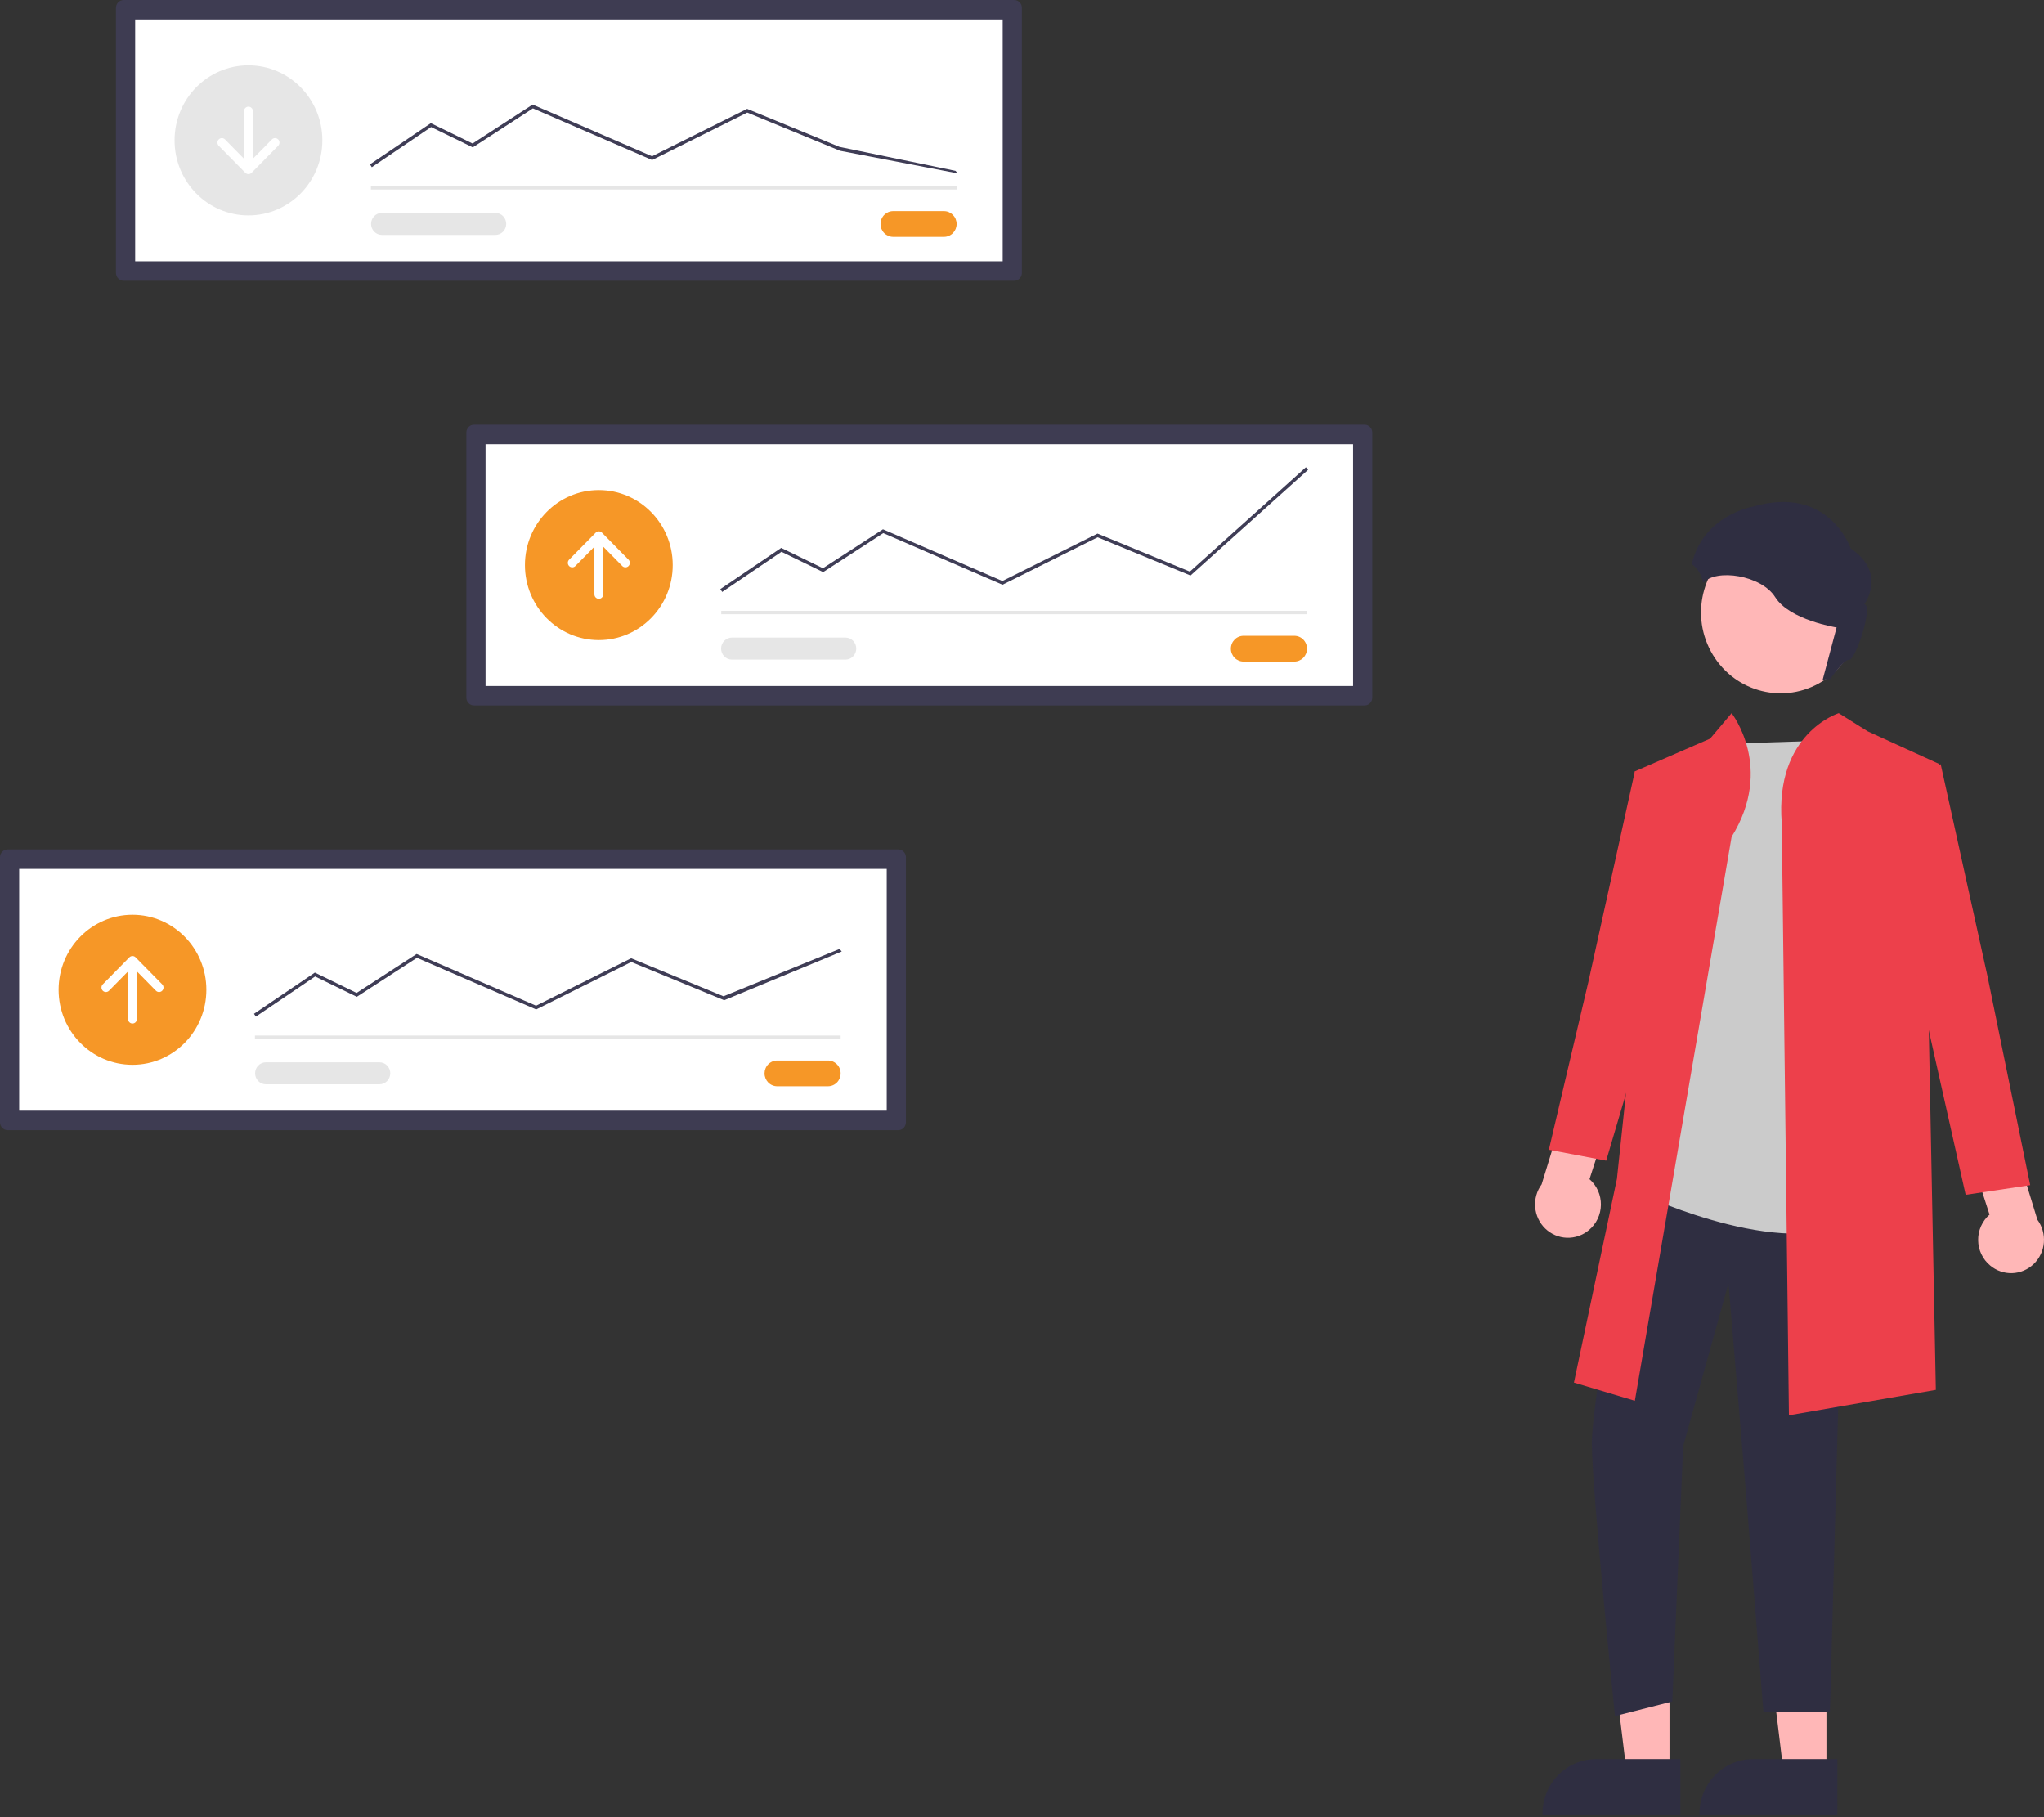
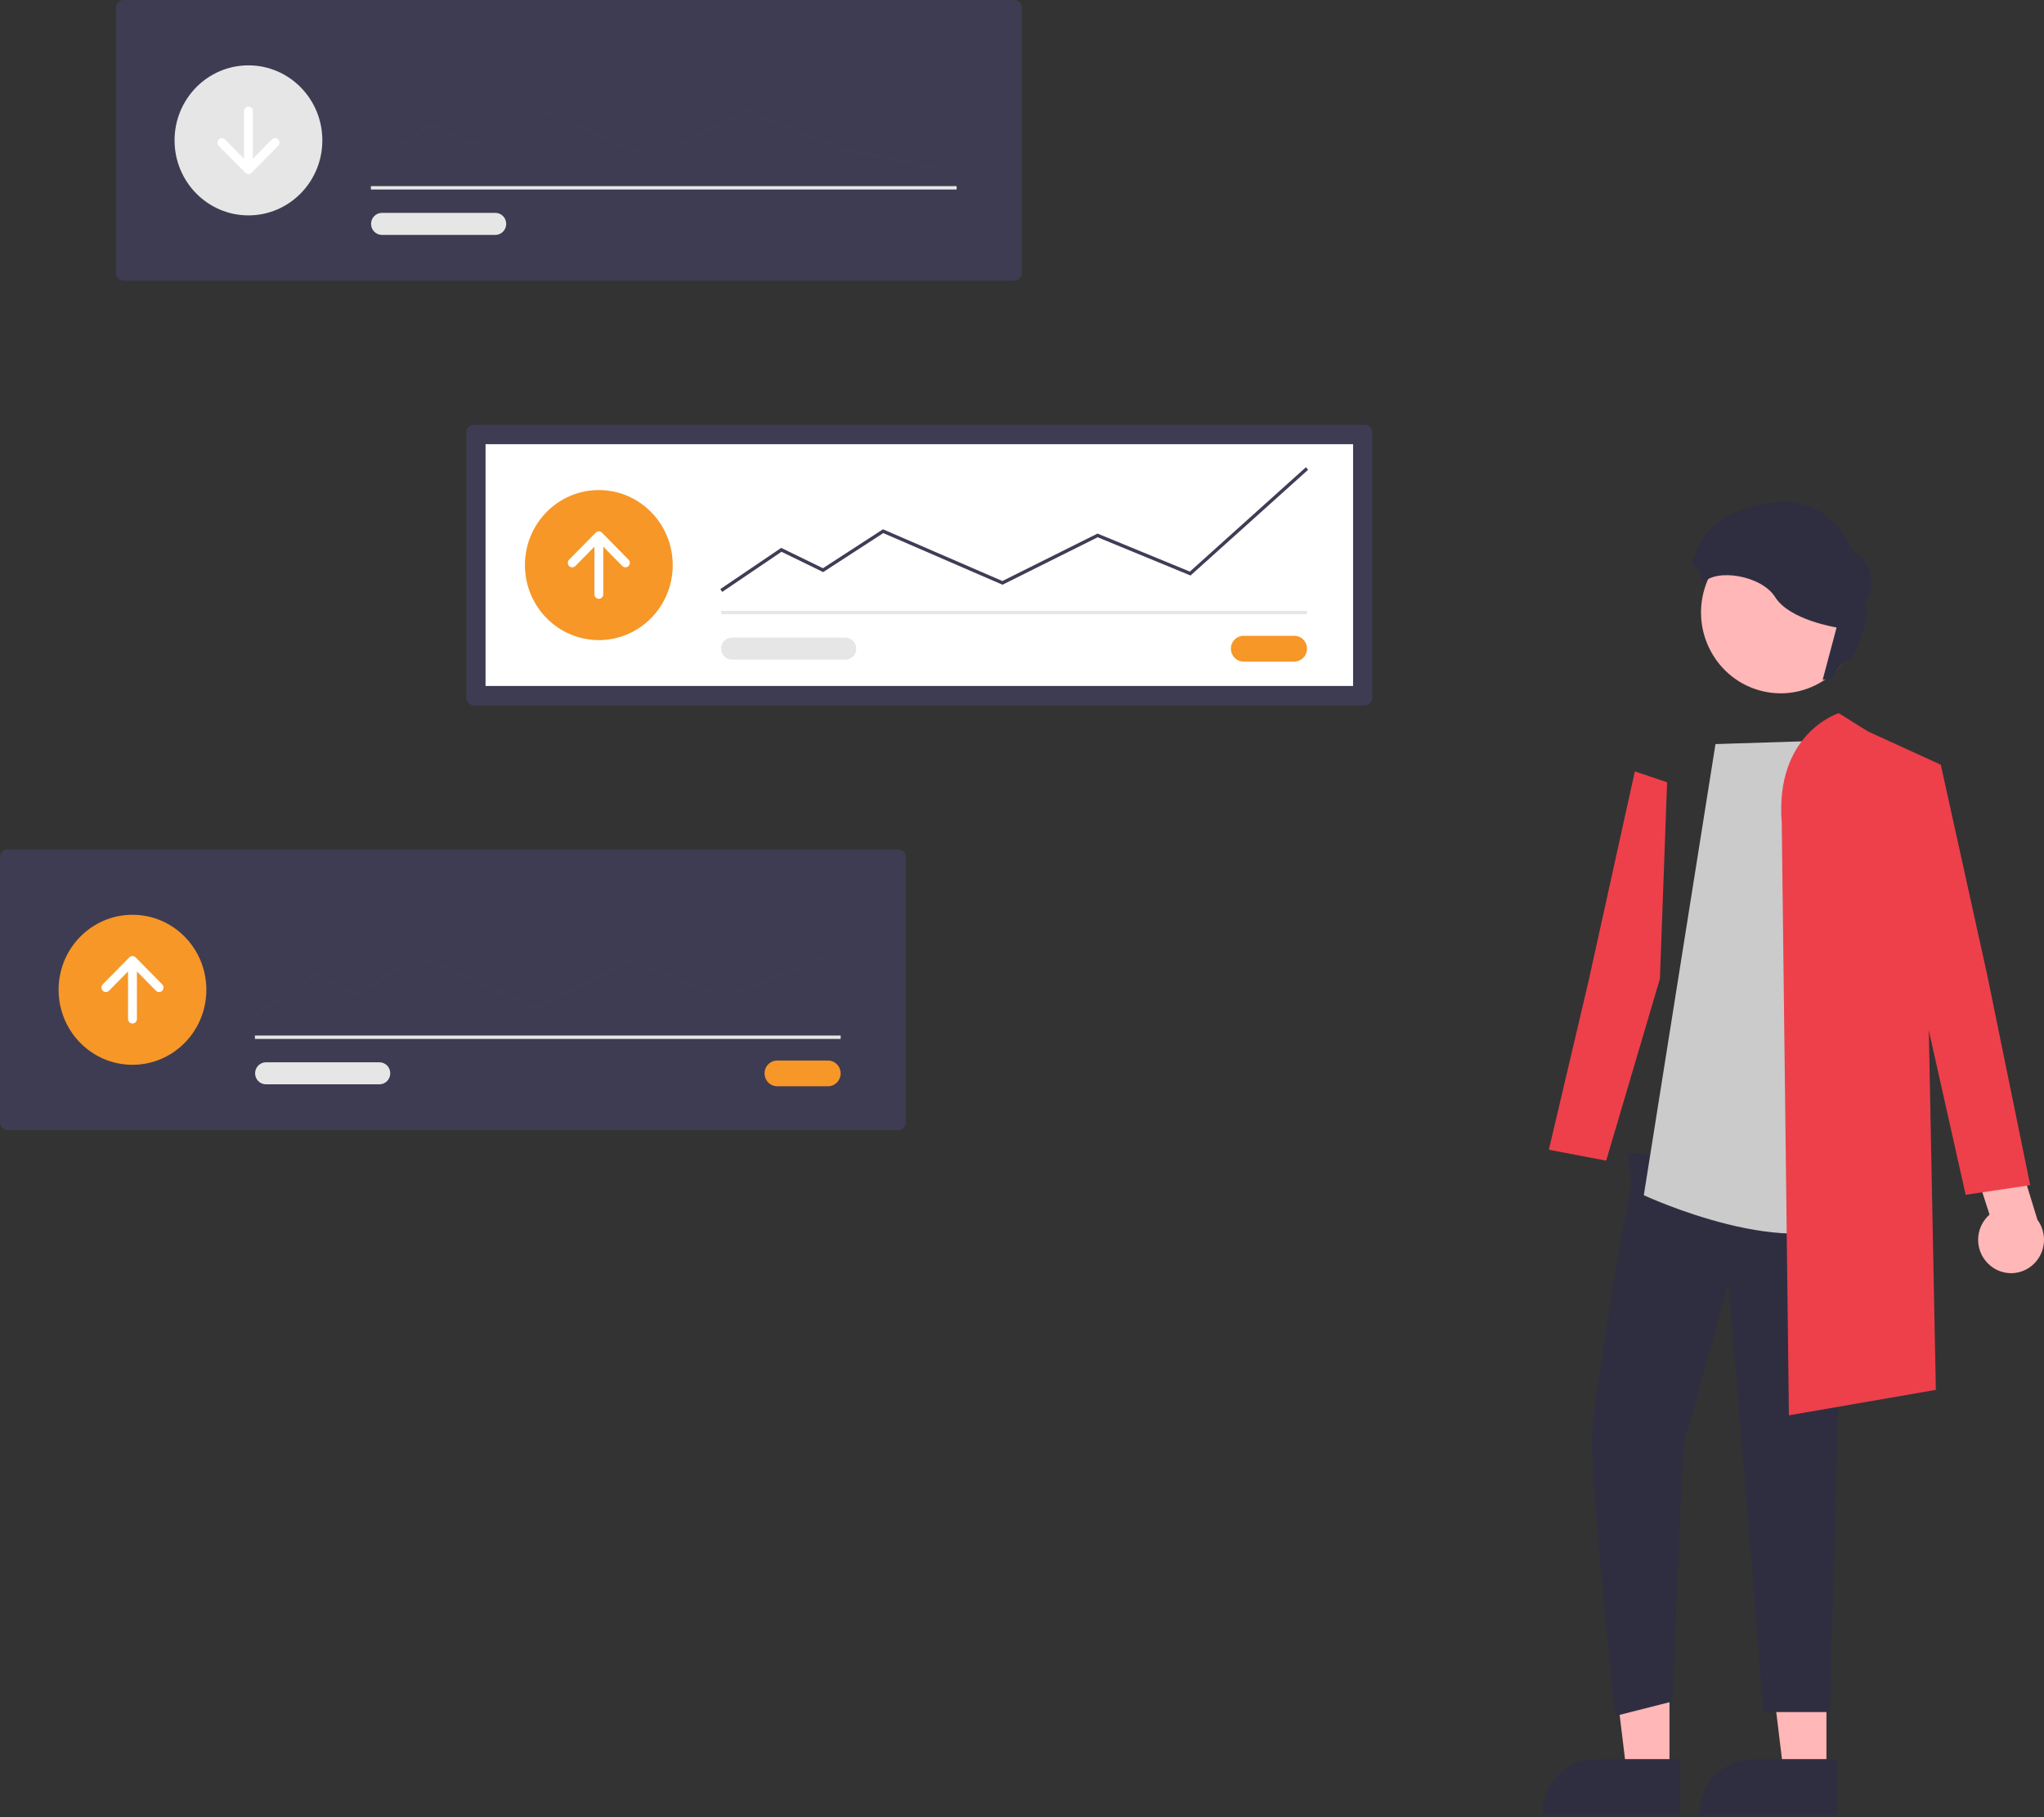
<svg xmlns="http://www.w3.org/2000/svg" width="117" height="104" viewBox="0 0 117 104" fill="none">
  <rect x="0" y="0" width="117" height="104" fill="#333333" stroke="none" />
  <g clip-path="url(#clip0_715_5952)">
    <path d="M7.077 0C6.961 0 6.849 0.047 6.767 0.13C6.685 0.214 6.639 0.327 6.638 0.445V15.622C6.639 15.74 6.685 15.853 6.767 15.937C6.849 16.02 6.961 16.067 7.077 16.067H58.056C58.172 16.067 58.283 16.02 58.366 15.937C58.448 15.853 58.494 15.74 58.494 15.622V0.445C58.494 0.327 58.448 0.214 58.366 0.13C58.283 0.047 58.172 0 58.056 0H7.077Z" fill="#3F3D56" fill-opacity="0.89" />
-     <path d="M7.737 14.952H57.395V1.115H7.737V14.952Z" fill="white" />
-     <path d="M51.127 12.081C51.032 12.081 50.938 12.1 50.849 12.137C50.761 12.175 50.681 12.229 50.614 12.297C50.546 12.366 50.493 12.447 50.456 12.536C50.42 12.626 50.401 12.722 50.401 12.818C50.401 12.915 50.42 13.011 50.456 13.101C50.493 13.19 50.546 13.271 50.614 13.34C50.681 13.408 50.761 13.462 50.849 13.499C50.938 13.537 51.032 13.556 51.127 13.556H54.032C54.127 13.556 54.221 13.537 54.309 13.499C54.398 13.462 54.478 13.408 54.545 13.34C54.612 13.271 54.666 13.19 54.703 13.101C54.739 13.011 54.758 12.915 54.758 12.818C54.758 12.722 54.739 12.626 54.703 12.536C54.666 12.447 54.612 12.366 54.545 12.297C54.478 12.229 54.398 12.175 54.309 12.137C54.221 12.1 54.127 12.081 54.032 12.081H51.127Z" fill="#F69727" />
    <path d="M54.758 10.652H21.23V10.846H54.758V10.652Z" fill="#E6E6E6" />
    <path d="M14.221 12.327C16.557 12.327 18.451 10.405 18.451 8.033C18.451 5.662 16.557 3.74 14.221 3.74C11.886 3.74 9.992 5.662 9.992 8.033C9.992 10.405 11.886 12.327 14.221 12.327Z" fill="#E6E6E6" />
    <path d="M21.283 9.569L21.177 9.407L24.661 7.049L27.05 8.214L30.487 5.985L30.533 6.005L37.323 8.945L42.766 6.23L48.053 8.406L54.695 9.777L54.821 9.922L48.091 8.631L42.774 6.443L37.328 9.158L30.504 6.203L27.063 8.435L24.676 7.272L21.283 9.569Z" fill="#3F3D56" />
    <path d="M21.851 12.183C21.688 12.186 21.532 12.253 21.418 12.371C21.304 12.489 21.24 12.648 21.24 12.813C21.24 12.979 21.304 13.137 21.418 13.255C21.532 13.373 21.688 13.441 21.851 13.444H28.346C28.511 13.446 28.669 13.382 28.788 13.266C28.906 13.149 28.974 12.99 28.976 12.823C28.979 12.656 28.916 12.495 28.802 12.375C28.687 12.255 28.53 12.186 28.366 12.183C28.359 12.183 28.353 12.183 28.346 12.183H21.851Z" fill="#E6E6E6" />
    <path d="M15.923 7.98C15.875 7.932 15.811 7.905 15.743 7.905C15.676 7.905 15.612 7.932 15.564 7.98L14.475 9.086V6.36C14.475 6.292 14.448 6.227 14.4 6.179C14.353 6.131 14.288 6.105 14.222 6.105C14.155 6.105 14.09 6.131 14.043 6.179C13.995 6.227 13.968 6.292 13.968 6.36V9.086L12.879 7.98C12.832 7.932 12.767 7.905 12.7 7.905C12.633 7.905 12.568 7.932 12.521 7.98C12.473 8.028 12.446 8.093 12.446 8.161C12.446 8.229 12.472 8.295 12.52 8.343L12.52 8.344L14.042 9.889C14.09 9.937 14.154 9.965 14.222 9.965C14.289 9.965 14.353 9.937 14.401 9.889L15.923 8.344C15.97 8.296 15.997 8.231 15.997 8.162C15.997 8.094 15.97 8.029 15.923 7.98Z" fill="white" />
    <path d="M27.133 24.307C27.017 24.307 26.905 24.354 26.823 24.437C26.741 24.521 26.695 24.634 26.694 24.752V39.929C26.695 40.047 26.741 40.16 26.823 40.243C26.905 40.327 27.017 40.374 27.133 40.374H78.112C78.228 40.374 78.339 40.327 78.422 40.243C78.504 40.16 78.55 40.047 78.55 39.929V24.752C78.55 24.634 78.504 24.521 78.422 24.437C78.339 24.354 78.228 24.307 78.112 24.307H27.133Z" fill="#3F3D56" fill-opacity="0.89" />
    <path d="M27.793 39.259H77.452V25.422H27.793V39.259Z" fill="white" />
    <path d="M71.183 36.388C70.991 36.388 70.806 36.466 70.67 36.604C70.534 36.743 70.457 36.93 70.457 37.126C70.457 37.321 70.534 37.509 70.67 37.647C70.806 37.785 70.991 37.863 71.183 37.863H74.088C74.28 37.863 74.465 37.785 74.601 37.647C74.737 37.509 74.814 37.321 74.814 37.126C74.814 36.93 74.737 36.743 74.601 36.604C74.465 36.466 74.28 36.388 74.088 36.388H71.183Z" fill="#F69727" />
    <path d="M74.814 34.959H41.286V35.153H74.814V34.959Z" fill="#E6E6E6" />
    <path d="M34.278 36.634C36.613 36.634 38.507 34.712 38.507 32.34C38.507 29.969 36.613 28.047 34.278 28.047C31.942 28.047 30.048 29.969 30.048 32.34C30.048 34.712 31.942 36.634 34.278 36.634Z" fill="#F69727" />
    <path d="M41.339 33.876L41.233 33.714L44.717 31.356L47.106 32.52L50.542 30.292L50.589 30.312L57.378 33.252L62.822 30.537L68.109 32.713L74.751 26.741L74.877 26.886L68.146 32.937L62.83 30.749L57.384 33.465L50.56 30.51L47.119 32.742L44.733 31.579L41.339 33.876Z" fill="#3F3D56" />
    <path d="M41.907 36.49C41.742 36.487 41.583 36.551 41.465 36.667C41.347 36.783 41.279 36.943 41.276 37.11C41.273 37.277 41.336 37.438 41.451 37.558C41.565 37.678 41.722 37.748 41.887 37.75C41.893 37.75 41.9 37.75 41.907 37.75H48.402C48.565 37.748 48.721 37.68 48.835 37.562C48.949 37.444 49.013 37.285 49.013 37.12C49.013 36.955 48.949 36.796 48.835 36.678C48.721 36.56 48.565 36.492 48.402 36.49H41.907Z" fill="#E6E6E6" />
    <path d="M32.576 32.394C32.6 32.418 32.628 32.437 32.658 32.45C32.689 32.462 32.722 32.469 32.756 32.469C32.789 32.469 32.822 32.462 32.853 32.45C32.883 32.437 32.911 32.418 32.935 32.394L34.024 31.288V34.014C34.024 34.082 34.05 34.148 34.098 34.196C34.146 34.244 34.21 34.271 34.277 34.271C34.345 34.271 34.409 34.244 34.457 34.196C34.504 34.148 34.531 34.082 34.531 34.014V31.288L35.62 32.394C35.643 32.418 35.671 32.437 35.702 32.45C35.733 32.462 35.766 32.469 35.799 32.469C35.833 32.469 35.865 32.462 35.896 32.45C35.927 32.437 35.955 32.418 35.978 32.394C36.002 32.37 36.021 32.341 36.033 32.31C36.046 32.279 36.053 32.245 36.053 32.212C36.053 32.178 36.046 32.144 36.033 32.113C36.021 32.082 36.002 32.053 35.978 32.03L34.457 30.485C34.409 30.436 34.345 30.409 34.277 30.409C34.21 30.409 34.146 30.436 34.098 30.485L32.576 32.03C32.529 32.078 32.502 32.143 32.502 32.212C32.502 32.28 32.529 32.345 32.576 32.394Z" fill="white" />
    <path d="M0.438 48.614C0.322 48.614 0.211 48.661 0.129 48.744C0.046 48.828 0 48.941 0 49.059V64.236C0 64.354 0.046 64.467 0.129 64.55C0.211 64.634 0.322 64.68 0.438 64.681H51.417C51.533 64.68 51.645 64.634 51.727 64.55C51.809 64.467 51.855 64.354 51.856 64.236V49.059C51.855 48.941 51.809 48.828 51.727 48.744C51.645 48.661 51.533 48.614 51.417 48.614H0.438Z" fill="#3F3D56" fill-opacity="0.89" />
-     <path d="M1.098 63.566H50.757V49.729H1.098V63.566Z" fill="white" />
    <path d="M44.489 60.695C44.296 60.695 44.112 60.773 43.975 60.911C43.839 61.049 43.763 61.237 43.763 61.432C43.763 61.628 43.839 61.815 43.975 61.954C44.112 62.092 44.296 62.169 44.489 62.169H47.393C47.586 62.169 47.77 62.092 47.907 61.954C48.043 61.815 48.119 61.628 48.119 61.432C48.119 61.237 48.043 61.049 47.907 60.911C47.77 60.773 47.586 60.695 47.393 60.695H44.489Z" fill="#F69727" />
    <path d="M48.12 59.266H14.592V59.459H48.12V59.266Z" fill="#E6E6E6" />
    <path d="M7.583 60.94C9.919 60.94 11.812 59.018 11.812 56.647C11.812 54.276 9.919 52.354 7.583 52.354C5.247 52.354 3.354 54.276 3.354 56.647C3.354 59.018 5.247 60.94 7.583 60.94Z" fill="#F69727" />
    <path d="M14.645 58.182L14.539 58.021L18.023 55.663L20.412 56.827L23.848 54.598L30.684 57.558L36.128 54.843L41.413 57.02L48.056 54.311L48.182 54.456L41.452 57.245L36.135 55.056L30.69 57.772L23.866 54.817L20.425 57.049L18.038 55.886L14.645 58.182Z" fill="#3F3D56" />
    <path d="M15.213 60.797C15.05 60.799 14.894 60.867 14.78 60.985C14.666 61.102 14.602 61.261 14.602 61.427C14.602 61.592 14.666 61.751 14.78 61.869C14.894 61.987 15.05 62.054 15.213 62.057H21.708C21.79 62.058 21.87 62.043 21.946 62.013C22.022 61.983 22.091 61.937 22.15 61.88C22.209 61.822 22.255 61.753 22.288 61.677C22.32 61.601 22.338 61.52 22.339 61.437C22.34 61.354 22.326 61.272 22.296 61.195C22.265 61.118 22.221 61.048 22.164 60.988C22.108 60.929 22.04 60.881 21.965 60.848C21.89 60.816 21.81 60.798 21.728 60.797C21.721 60.796 21.715 60.796 21.708 60.797H15.213Z" fill="#E6E6E6" />
    <path d="M5.882 56.7C5.905 56.724 5.933 56.743 5.964 56.756C5.995 56.769 6.028 56.776 6.061 56.776C6.095 56.776 6.128 56.769 6.158 56.756C6.189 56.743 6.217 56.724 6.241 56.7L7.329 55.595V58.321C7.33 58.389 7.356 58.454 7.404 58.502C7.451 58.55 7.515 58.577 7.582 58.577C7.649 58.577 7.713 58.551 7.761 58.503C7.809 58.455 7.836 58.39 7.837 58.322V55.595L8.925 56.7C8.973 56.749 9.037 56.776 9.105 56.776C9.172 56.776 9.237 56.75 9.284 56.701C9.332 56.653 9.359 56.588 9.359 56.52C9.359 56.451 9.333 56.386 9.285 56.337L9.284 56.336L7.762 54.791C7.715 54.743 7.65 54.716 7.583 54.716C7.516 54.716 7.451 54.743 7.404 54.791L5.882 56.336C5.858 56.36 5.84 56.389 5.827 56.42C5.814 56.451 5.808 56.485 5.808 56.518C5.808 56.552 5.814 56.586 5.827 56.617C5.84 56.648 5.858 56.676 5.882 56.7Z" fill="white" />
    <path d="M104.547 101.488L102.099 101.487L100.935 91.903L104.548 91.903L104.547 101.488Z" fill="#FFB7B7" />
    <path d="M105.171 103.896L97.279 103.896V103.795C97.279 102.968 97.603 102.174 98.179 101.59C98.755 101.005 99.536 100.676 100.351 100.676H100.351L105.172 100.676L105.171 103.896Z" fill="#2F2E41" />
    <path d="M95.563 101.488L93.115 101.487L91.95 91.903L95.563 91.903L95.563 101.488Z" fill="#FFB7B7" />
    <path d="M96.187 103.896L88.294 103.896V103.795C88.294 102.968 88.618 102.174 89.194 101.59C89.77 101.005 90.552 100.676 91.367 100.676H91.367L96.187 100.676L96.187 103.896Z" fill="#2F2E41" />
-     <path d="M90.949 70.4C91.161 70.225 91.332 70.004 91.451 69.754C91.57 69.503 91.633 69.23 91.637 68.952C91.64 68.674 91.584 68.399 91.471 68.145C91.358 67.892 91.192 67.667 90.984 67.486L92.315 63.359L90.041 61.926L88.243 67.782C87.966 68.156 87.835 68.621 87.873 69.087C87.911 69.553 88.117 69.989 88.45 70.311C88.784 70.634 89.222 70.821 89.683 70.838C90.144 70.854 90.594 70.699 90.949 70.4Z" fill="#FFB7B7" />
    <path d="M93.375 67.675C93.375 67.675 91.09 80.23 91.118 82.667C91.153 85.608 92.442 98.212 92.442 98.212L95.724 97.379L96.344 82.77L98.939 73.447L99.938 85.405L100.94 97.984H104.747L105.6 66.426L93.169 66.01L93.375 67.675Z" fill="#2F2E41" />
    <path d="M104.758 42.377L98.195 42.585L94.093 68.404C94.093 68.404 102.81 72.465 106.502 69.549C110.194 66.634 104.758 42.377 104.758 42.377Z" fill="#CBCBCB" />
-     <path d="M99.118 47.895L93.58 80.168L90.093 79.127L92.554 67.467L93.785 55.807L93.58 44.147L97.887 42.273L99.118 40.815C99.118 40.815 101.579 43.939 99.118 47.895Z" fill="#ED404B" />
    <path d="M101.989 47.107L102.399 81.001L110.809 79.544L110.194 48.103L111.014 43.73L106.912 41.856L105.251 40.815C105.251 40.815 101.579 41.947 101.989 47.107Z" fill="#ED404B" />
    <path d="M95.426 44.772L93.58 44.147L90.913 56.224L88.657 65.802L91.939 66.426L95.015 56.015L95.426 44.772Z" fill="#ED404B" />
    <path d="M113.918 72.427C113.706 72.251 113.534 72.031 113.415 71.78C113.296 71.53 113.233 71.256 113.23 70.979C113.226 70.701 113.283 70.425 113.396 70.172C113.509 69.919 113.675 69.694 113.882 69.513L112.552 65.385L114.826 63.953L116.624 69.809C116.9 70.183 117.032 70.647 116.993 71.114C116.955 71.58 116.75 72.015 116.416 72.338C116.083 72.661 115.644 72.848 115.184 72.865C114.723 72.881 114.273 72.725 113.918 72.427Z" fill="#FFB7B7" />
    <path d="M109.241 44.366L111.087 43.742L113.754 55.818L116.21 67.828L112.516 68.38L109.652 55.61L109.241 44.366Z" fill="#ED404B" />
    <path d="M104.114 39.112C106.323 37.886 107.135 35.074 105.927 32.832C104.719 30.589 101.949 29.765 99.74 30.991C97.531 32.217 96.719 35.029 97.927 37.271C99.134 39.514 101.904 40.338 104.114 39.112Z" fill="#FFB7B7" />
    <path d="M100.337 28.996C104.696 27.72 105.933 31.387 105.933 31.387C108.033 32.801 106.718 34.575 106.718 34.575C107.248 34.695 106.188 37.844 105.835 37.764C105.646 37.722 105.161 38.309 104.75 38.866C104.609 38.866 104.468 38.88 104.33 38.907L105.128 35.911C105.128 35.911 102.438 35.492 101.614 34.177C100.825 32.919 98.228 32.522 97.489 33.362C97.445 33.12 97.355 32.89 97.225 32.683C97.124 32.525 96.992 32.391 96.837 32.288C97.491 29.469 100.337 28.996 100.337 28.996Z" fill="#2F2E41" />
  </g>
  <defs>
    <clipPath id="clip0_715_5952">
      <rect width="117" height="104" fill="white" />
    </clipPath>
  </defs>
</svg>